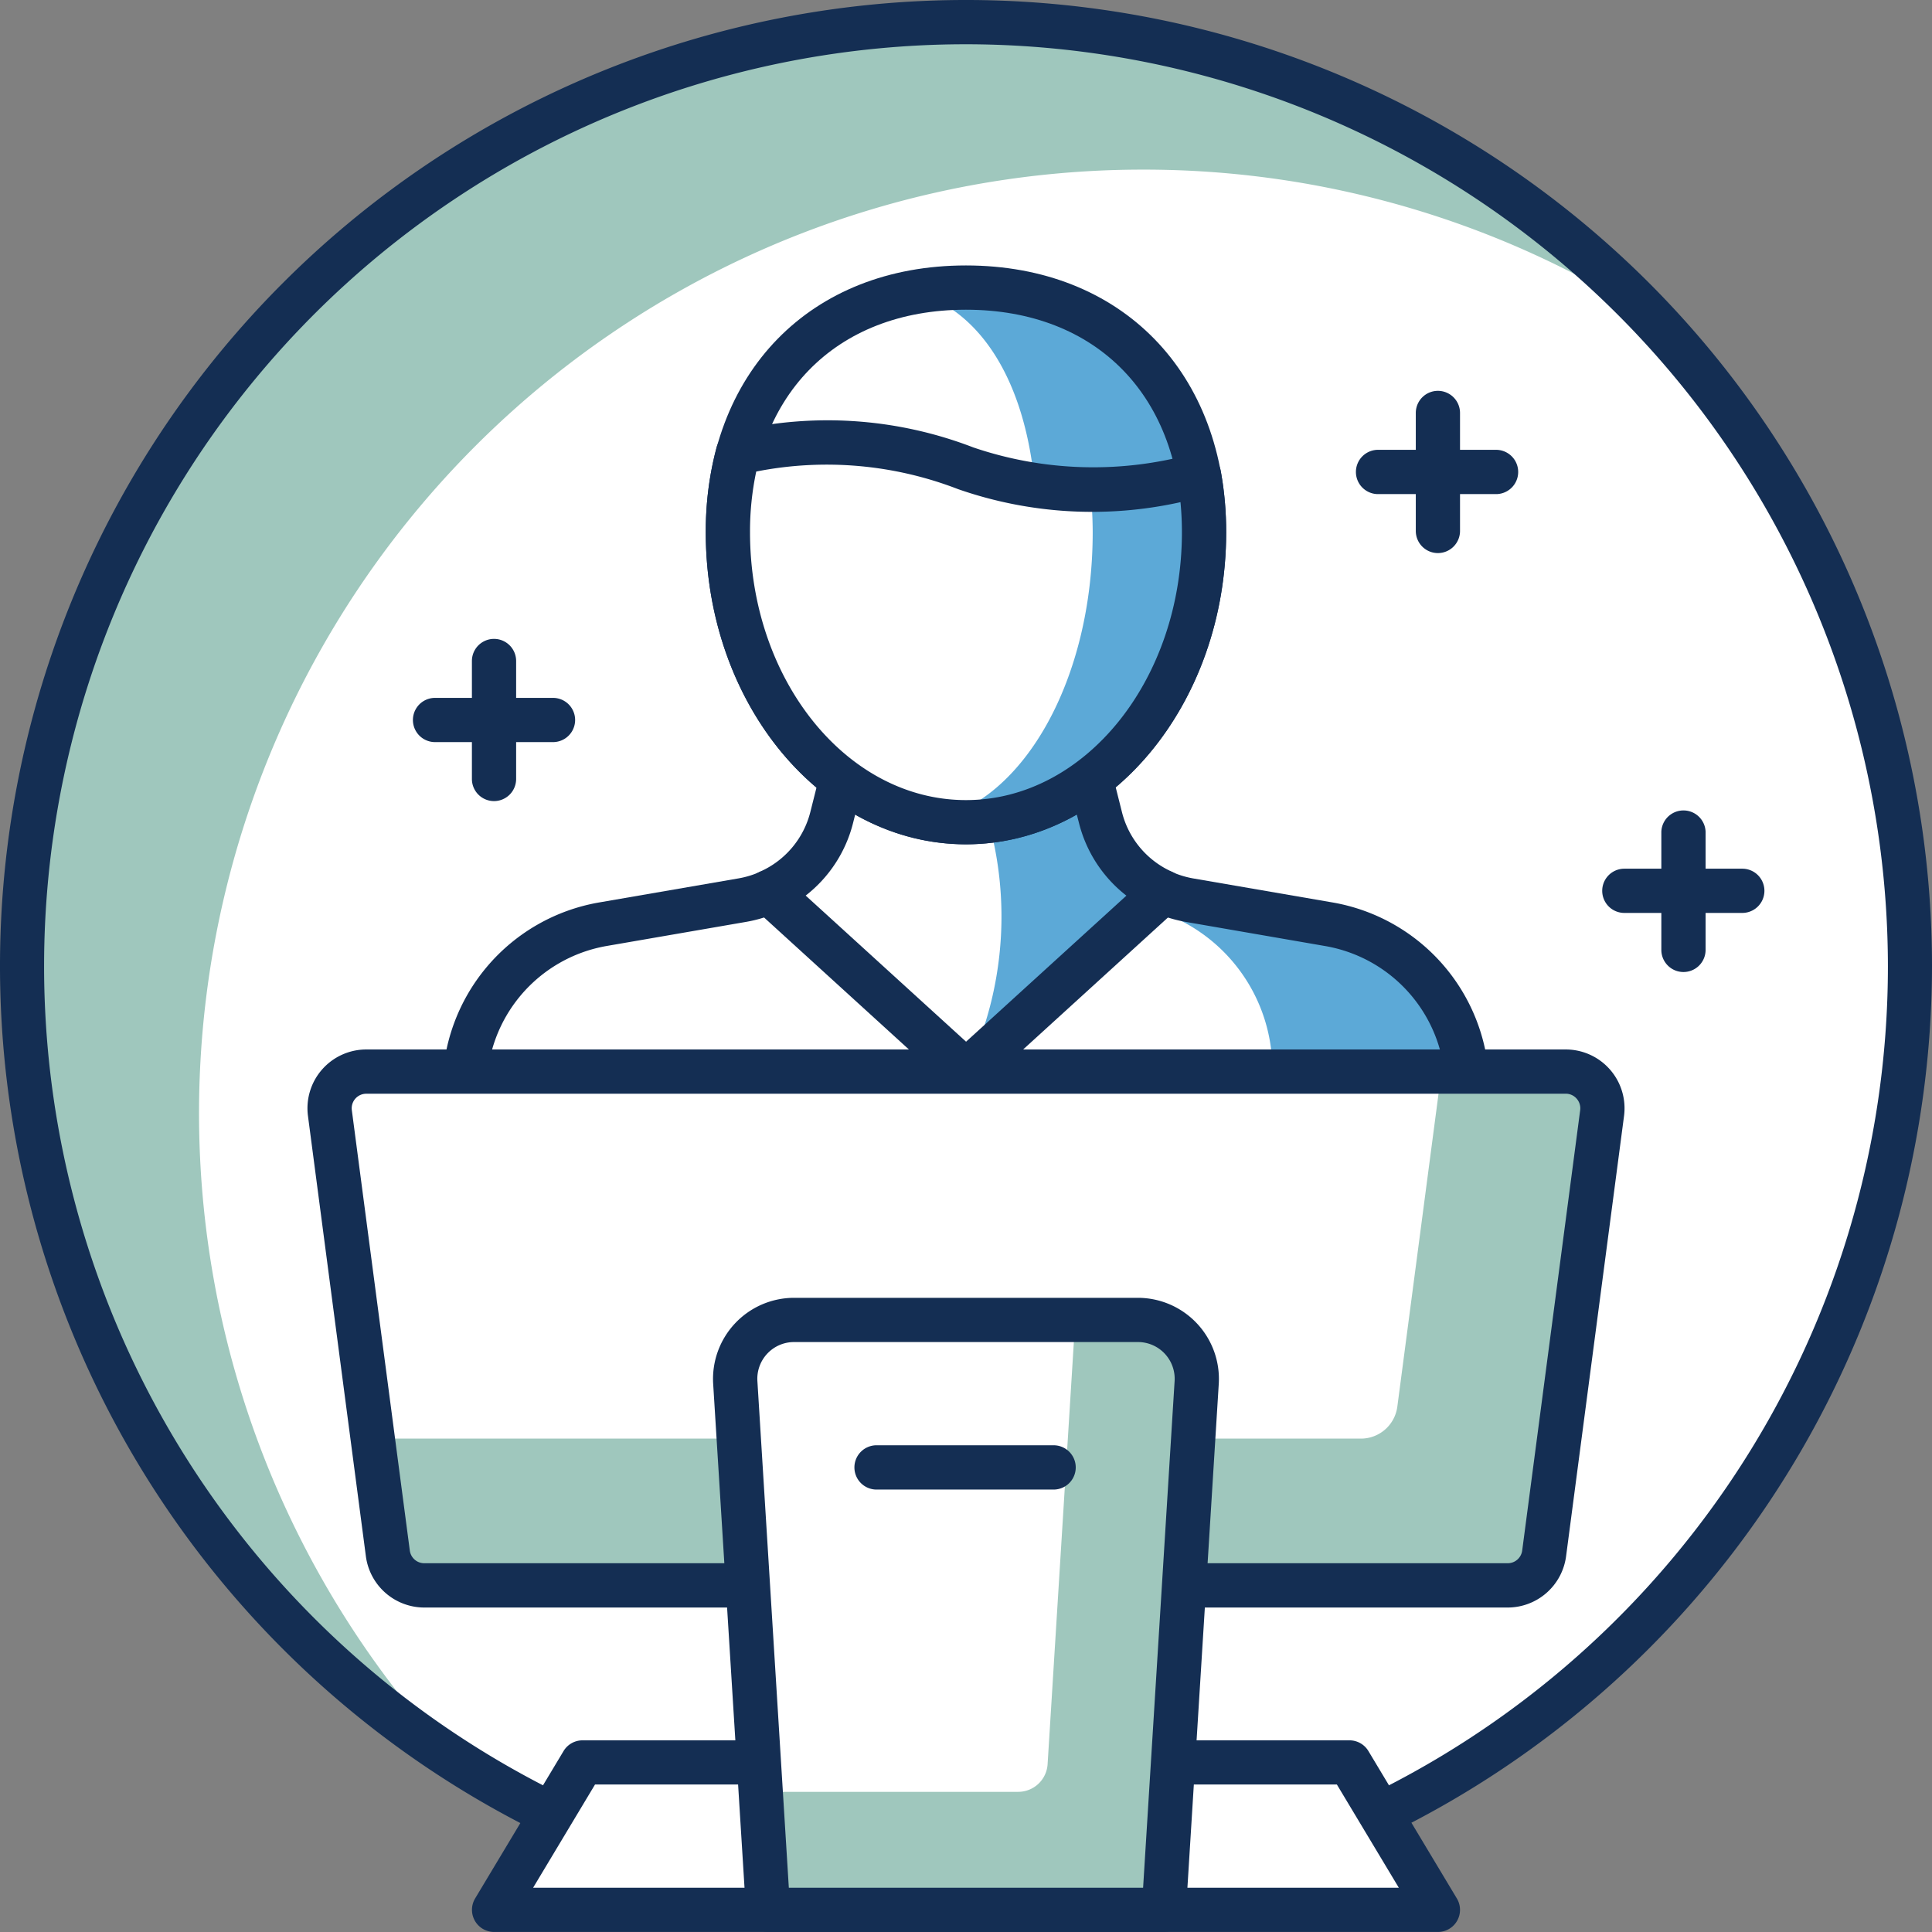
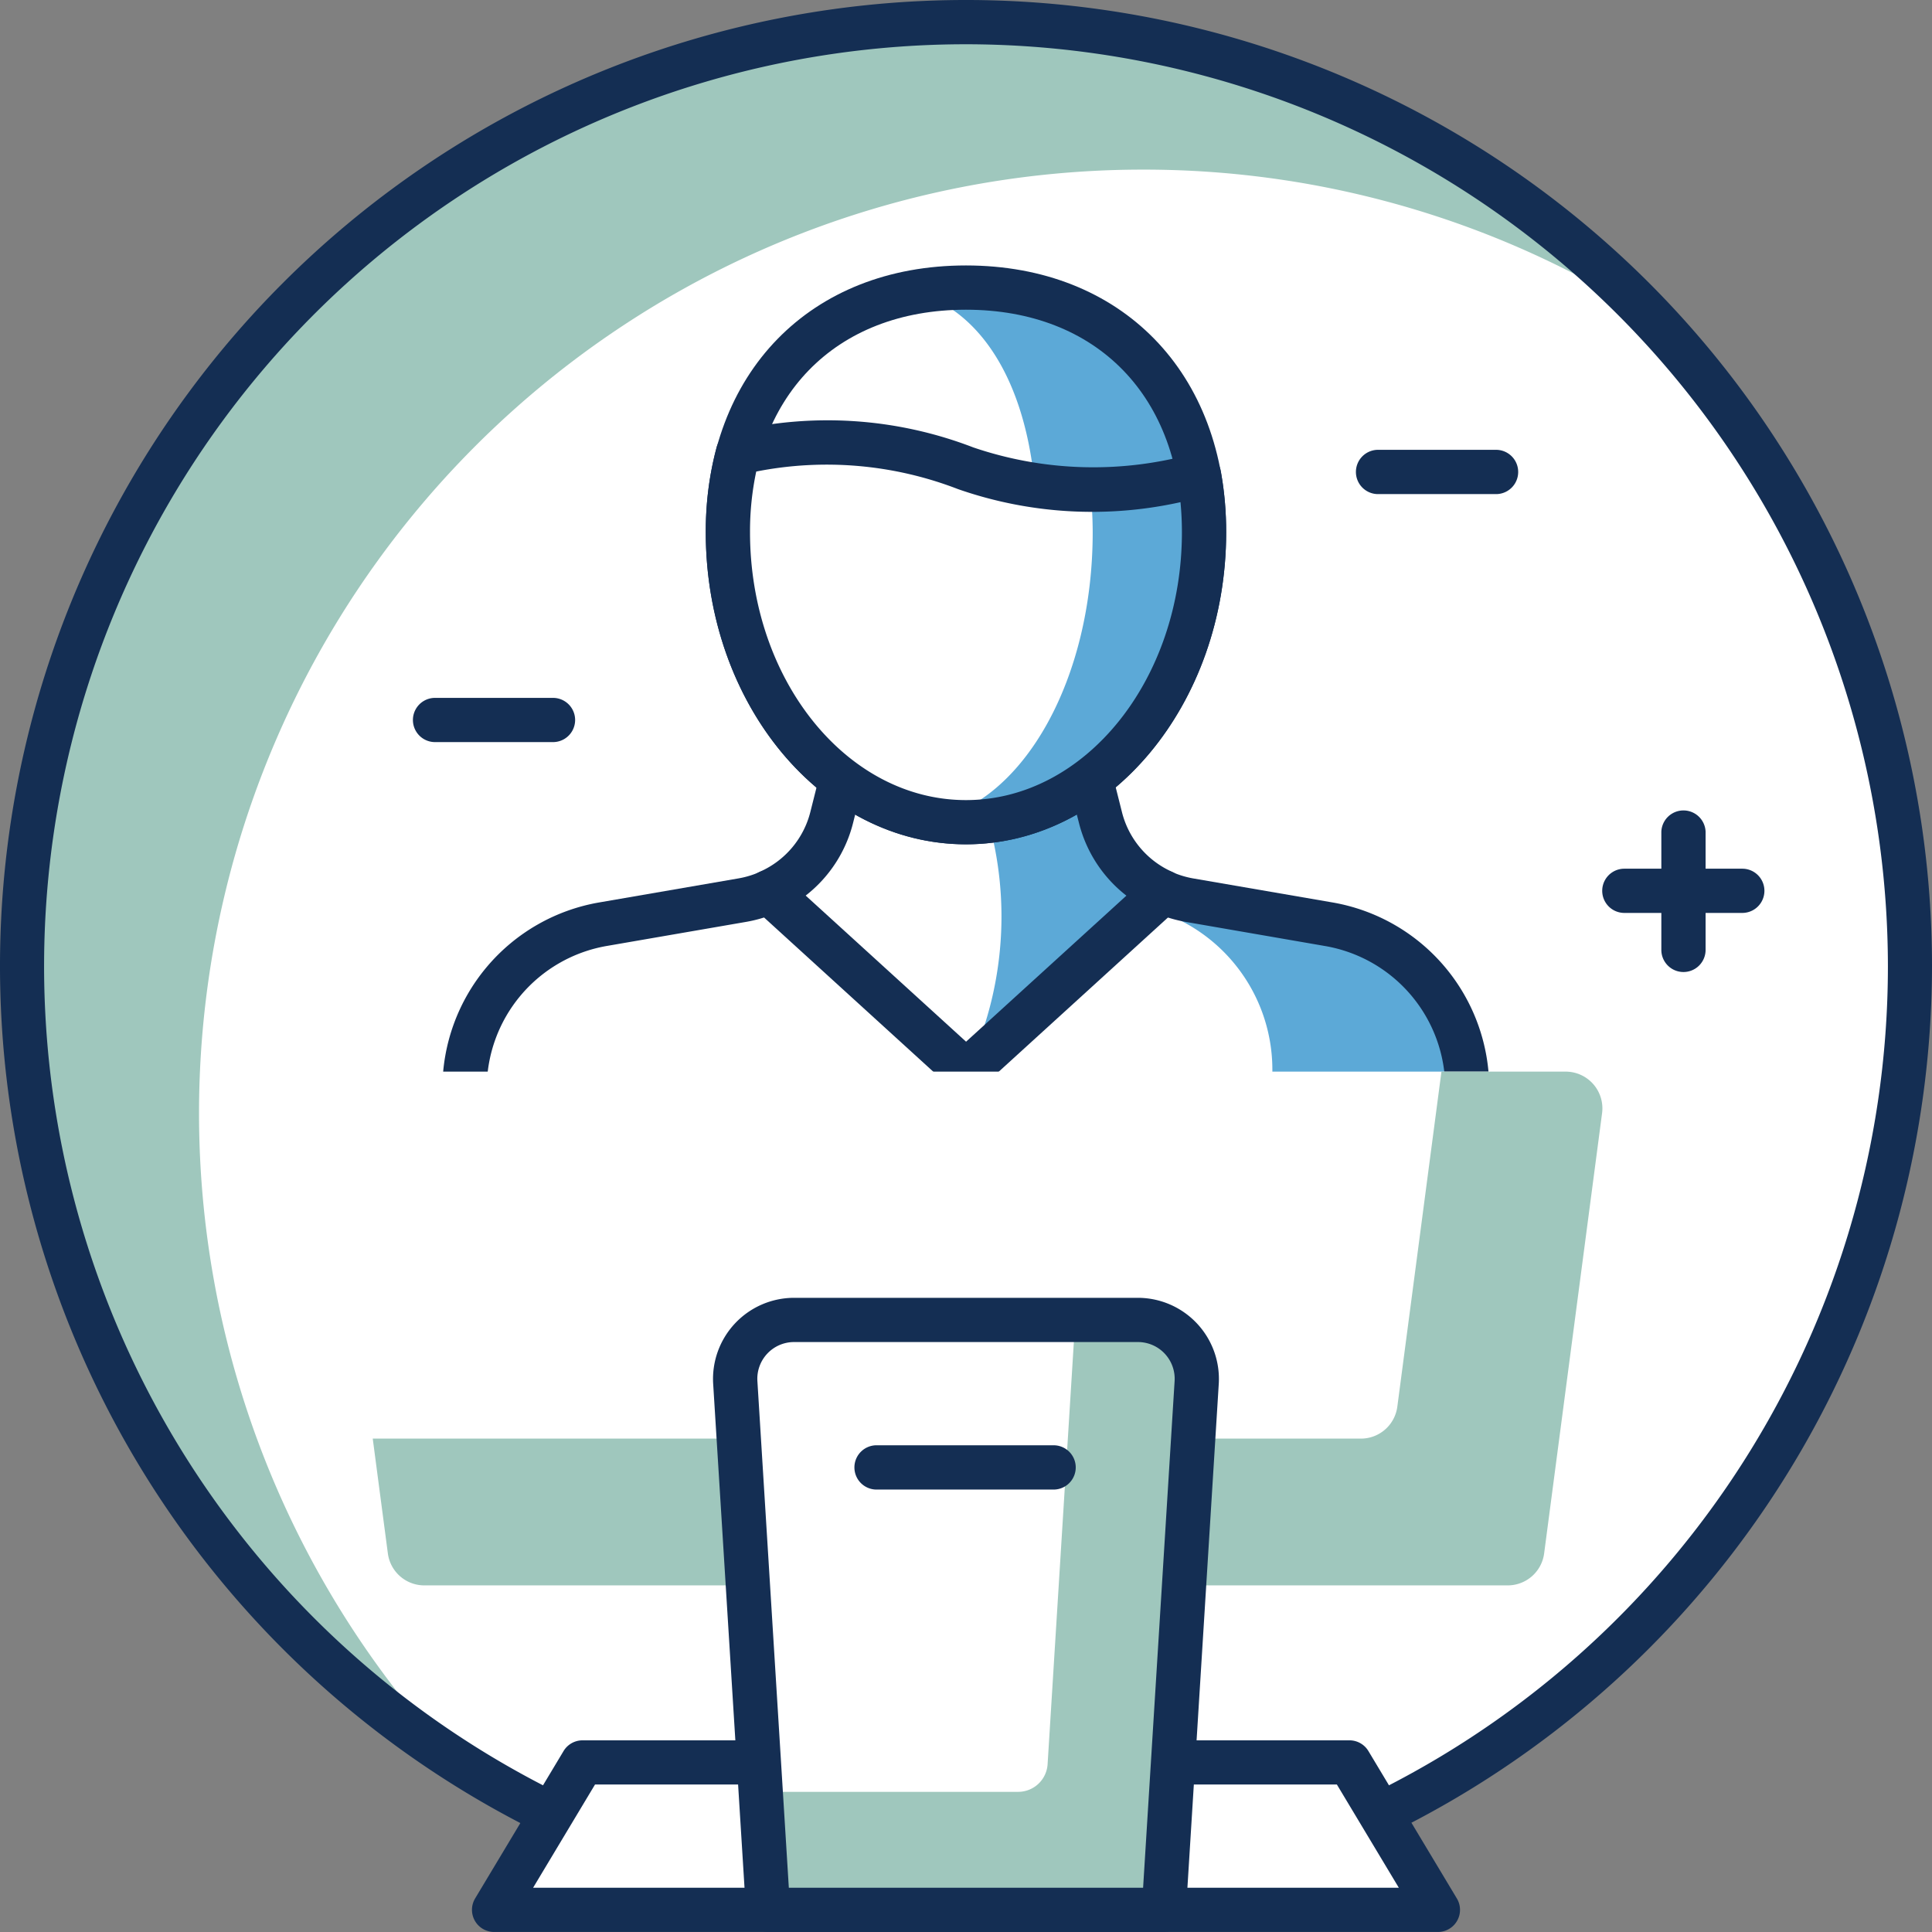
<svg xmlns="http://www.w3.org/2000/svg" viewBox="0 0 57.84 57.84">
  <rect x="0" y="0" width="57.84" height="57.84" fill="#808080" stroke="none" />
  <defs>
    <style>.cls-1{fill:#fff;}.cls-2{fill:#9fc7bd;}.cls-3{fill:#142e53;}.cls-4{fill:#5ca9d7;}</style>
  </defs>
  <g id="Layer_2" data-name="Layer 2">
    <g id="Layer_1-2" data-name="Layer 1">
      <path class="cls-1" d="M57.177,28.92A28.258,28.258,0,1,0,28.92,57.177,28.257,28.257,0,0,0,57.177,28.92Z" />
      <path class="cls-2" d="M34.218,5.078a28.115,28.115,0,0,1,15.294,4.5,28.252,28.252,0,1,0-35.886,43.1,28.25,28.25,0,0,1,20.592-47.6Z" />
      <path class="cls-3" d="M28.92,57.84A28.92,28.92,0,1,1,57.84,28.92,28.953,28.953,0,0,1,28.92,57.84Zm0-56.515a27.6,27.6,0,1,0,27.6,27.6A27.626,27.626,0,0,0,28.92,1.325Z" />
      <path class="cls-1" d="M43.931,38.633V32.6a5,5,0,0,0-4.152-4.931l-4.165-.719a3.367,3.367,0,0,1-.794-.241h-11.8a3.345,3.345,0,0,1-.793.241l-4.165.719A5,5,0,0,0,13.907,32.6v6.036Z" />
      <path class="cls-4" d="M43.931,32.6a5,5,0,0,0-4.152-4.931l-4.165-.719a3.367,3.367,0,0,1-.794-.241H31.7l2.24.387a5,5,0,0,1,4.152,4.931v6.609h5.839Z" />
      <path class="cls-3" d="M43.931,39.3H13.907a.662.662,0,0,1-.662-.662V32.6a5.655,5.655,0,0,1,4.7-5.584l4.165-.719a2.7,2.7,0,0,0,.636-.193.66.66,0,0,1,.269-.057h11.8a.66.66,0,0,1,.269.057,2.746,2.746,0,0,0,.637.194l4.164.718a5.655,5.655,0,0,1,4.7,5.584v6.036A.662.662,0,0,1,43.931,39.3ZM14.569,37.971h28.7V32.6a4.333,4.333,0,0,0-3.6-4.278L35.5,27.6a4.054,4.054,0,0,1-.814-.232H23.151a4,4,0,0,1-.813.231l-4.166.72a4.333,4.333,0,0,0-3.6,4.278Z" />
      <path class="cls-1" d="M25.319,22.8l-.42,1.668a3.346,3.346,0,0,1-1.882,2.237l5.905,5.376,5.9-5.376a3.347,3.347,0,0,1-1.881-2.237l-.42-1.668Z" />
      <path class="cls-4" d="M28.922,22.8a10.688,10.688,0,0,1,0,9.281l5.9-5.376a3.347,3.347,0,0,1-1.881-2.237l-.42-1.668Z" />
      <path class="cls-3" d="M28.922,32.744a.663.663,0,0,1-.446-.172l-5.9-5.376a.664.664,0,0,1,.177-1.1,2.668,2.668,0,0,0,1.509-1.795l.42-1.667a.662.662,0,0,1,.642-.5h7.2a.663.663,0,0,1,.642.5l.42,1.667A2.668,2.668,0,0,0,35.09,26.1a.663.663,0,0,1,.177,1.094l-5.9,5.376A.661.661,0,0,1,28.922,32.744Zm-4.8-5.931,4.8,4.373,4.8-4.372A3.987,3.987,0,0,1,32.3,24.63L32,23.463H25.835l-.294,1.167A3.981,3.981,0,0,1,24.119,26.813Z" />
      <path class="cls-1" d="M36.046,15.934c0,4.8-3.191,8.681-7.127,8.681s-7.127-3.886-7.127-8.681S24.983,8.61,28.919,8.61,36.046,11.14,36.046,15.934Z" />
      <path class="cls-4" d="M28.919,8.61a8.58,8.58,0,0,0-1.518.135c2.081.577,3.641,3.029,3.641,7.189s-1.56,7.632-3.641,8.479a5.9,5.9,0,0,0,1.518.2c3.936,0,7.127-3.886,7.127-8.681S32.855,8.61,28.919,8.61Z" />
      <path class="cls-3" d="M28.919,25.277c-4.3,0-7.79-4.191-7.79-9.343,0-4.777,3.131-7.987,7.79-7.987s7.79,3.21,7.79,7.987C36.709,21.086,33.214,25.277,28.919,25.277Zm0-16.005c-3.928,0-6.465,2.615-6.465,6.662,0,4.422,2.9,8.019,6.465,8.019s6.465-3.6,6.465-8.019C35.384,11.887,32.846,9.272,28.919,9.272Z" />
      <path class="cls-1" d="M28.91,14.017a11.526,11.526,0,0,0-6.818-.454,9.09,9.09,0,0,0-.3,2.371c0,4.8,3.191,8.681,7.127,8.681s7.127-3.886,7.127-8.681A9.6,9.6,0,0,0,35.9,14.22,11.842,11.842,0,0,1,28.91,14.017Z" />
      <path class="cls-4" d="M35.9,14.22a13.281,13.281,0,0,1-3.258.427,12.272,12.272,0,0,1,.071,1.287c0,4.4-2.064,8.032-4.736,8.6a5.918,5.918,0,0,0,.945.085c3.936,0,7.127-3.886,7.127-8.681A9.6,9.6,0,0,0,35.9,14.22Z" />
      <path class="cls-3" d="M28.919,25.277c-4.3,0-7.79-4.191-7.79-9.343a9.759,9.759,0,0,1,.324-2.544.662.662,0,0,1,.478-.469,12.135,12.135,0,0,1,7.208.474,11.148,11.148,0,0,0,6.592.184.664.664,0,0,1,.817.523,10.194,10.194,0,0,1,.161,1.832C36.709,21.086,33.214,25.277,28.919,25.277ZM22.64,14.117a8.61,8.61,0,0,0-.186,1.817c0,4.422,2.9,8.019,6.465,8.019s6.465-3.6,6.465-8.019c0-.307-.015-.61-.043-.9a12.193,12.193,0,0,1-6.66-.391A10.9,10.9,0,0,0,22.64,14.117Z" />
      <polygon class="cls-1" points="40.398 52.762 17.439 52.762 14.79 57.177 43.047 57.177 40.398 52.762" />
      <path class="cls-3" d="M43.047,57.839H14.79a.663.663,0,0,1-.568-1l2.649-4.415a.662.662,0,0,1,.568-.322H40.4a.66.66,0,0,1,.568.322l2.649,4.415a.662.662,0,0,1-.568,1ZM15.96,56.515H41.878l-1.855-3.091H17.814Z" />
      <path class="cls-1" d="M11.612,46.508,9.876,33.324a1.1,1.1,0,0,1,1.09-1.242H46.874a1.1,1.1,0,0,1,1.089,1.242L46.228,46.508a1.1,1.1,0,0,1-1.089.955H12.7A1.1,1.1,0,0,1,11.612,46.508Z" />
      <path class="cls-2" d="M46.874,32.082h-3.72L41.833,42.113a1.1,1.1,0,0,1-1.089.956H11.159l.453,3.439a1.1,1.1,0,0,0,1.089.955H45.139a1.1,1.1,0,0,0,1.089-.955l1.735-13.184A1.1,1.1,0,0,0,46.874,32.082Z" />
-       <path class="cls-3" d="M45.139,48.126H12.7a1.766,1.766,0,0,1-1.746-1.532L9.22,33.41a1.761,1.761,0,0,1,1.746-1.991H46.874a1.761,1.761,0,0,1,1.746,1.992L46.884,46.6A1.765,1.765,0,0,1,45.139,48.126ZM10.966,32.744a.436.436,0,0,0-.433.493l1.736,13.185h0a.437.437,0,0,0,.432.378H45.139a.437.437,0,0,0,.432-.378l1.736-13.185a.435.435,0,0,0-.105-.345.431.431,0,0,0-.328-.149Z" />
      <path class="cls-1" d="M22.994,57.177l-.982-15.785a1.766,1.766,0,0,1,1.763-1.876H34.063a1.766,1.766,0,0,1,1.763,1.876l-.982,15.785Z" />
      <path class="cls-2" d="M34.063,39.516H32.19l-.827,13.3a.883.883,0,0,1-.881.828H22.775l.219,3.532h11.85l.982-15.785A1.766,1.766,0,0,0,34.063,39.516Z" />
      <path class="cls-3" d="M34.844,57.839H22.994a.662.662,0,0,1-.661-.621l-.982-15.785a2.429,2.429,0,0,1,2.424-2.579H34.063a2.429,2.429,0,0,1,2.424,2.58l-.982,15.784A.662.662,0,0,1,34.844,57.839ZM23.616,56.515H34.222l.943-15.164a1.1,1.1,0,0,0-1.1-1.173H23.775a1.1,1.1,0,0,0-1.1,1.173Z" />
      <path class="cls-3" d="M31.568,44.594h-5.3a.663.663,0,1,1,0-1.325h5.3a.663.663,0,0,1,0,1.325Z" />
      <path class="cls-3" d="M16.556,22.217H13.024a.662.662,0,0,1,0-1.324h3.532a.662.662,0,1,1,0,1.324Z" />
-       <path class="cls-3" d="M14.79,23.983a.662.662,0,0,1-.662-.662V19.789a.662.662,0,1,1,1.324,0v3.532A.662.662,0,0,1,14.79,23.983Z" />
      <path class="cls-3" d="M44.814,14.792H41.282a.663.663,0,1,1,0-1.325h3.532a.663.663,0,0,1,0,1.325Z" />
-       <path class="cls-3" d="M43.048,16.558a.662.662,0,0,1-.662-.662V12.363a.662.662,0,0,1,1.324,0V15.9A.663.663,0,0,1,43.048,16.558Z" />
      <path class="cls-3" d="M52.161,27.331H48.629a.662.662,0,1,1,0-1.324h3.532a.662.662,0,1,1,0,1.324Z" />
      <path class="cls-3" d="M50.4,29.1a.662.662,0,0,1-.663-.662V24.9a.663.663,0,0,1,1.325,0v3.532A.662.662,0,0,1,50.4,29.1Z" />
    </g>
  </g>
</svg>